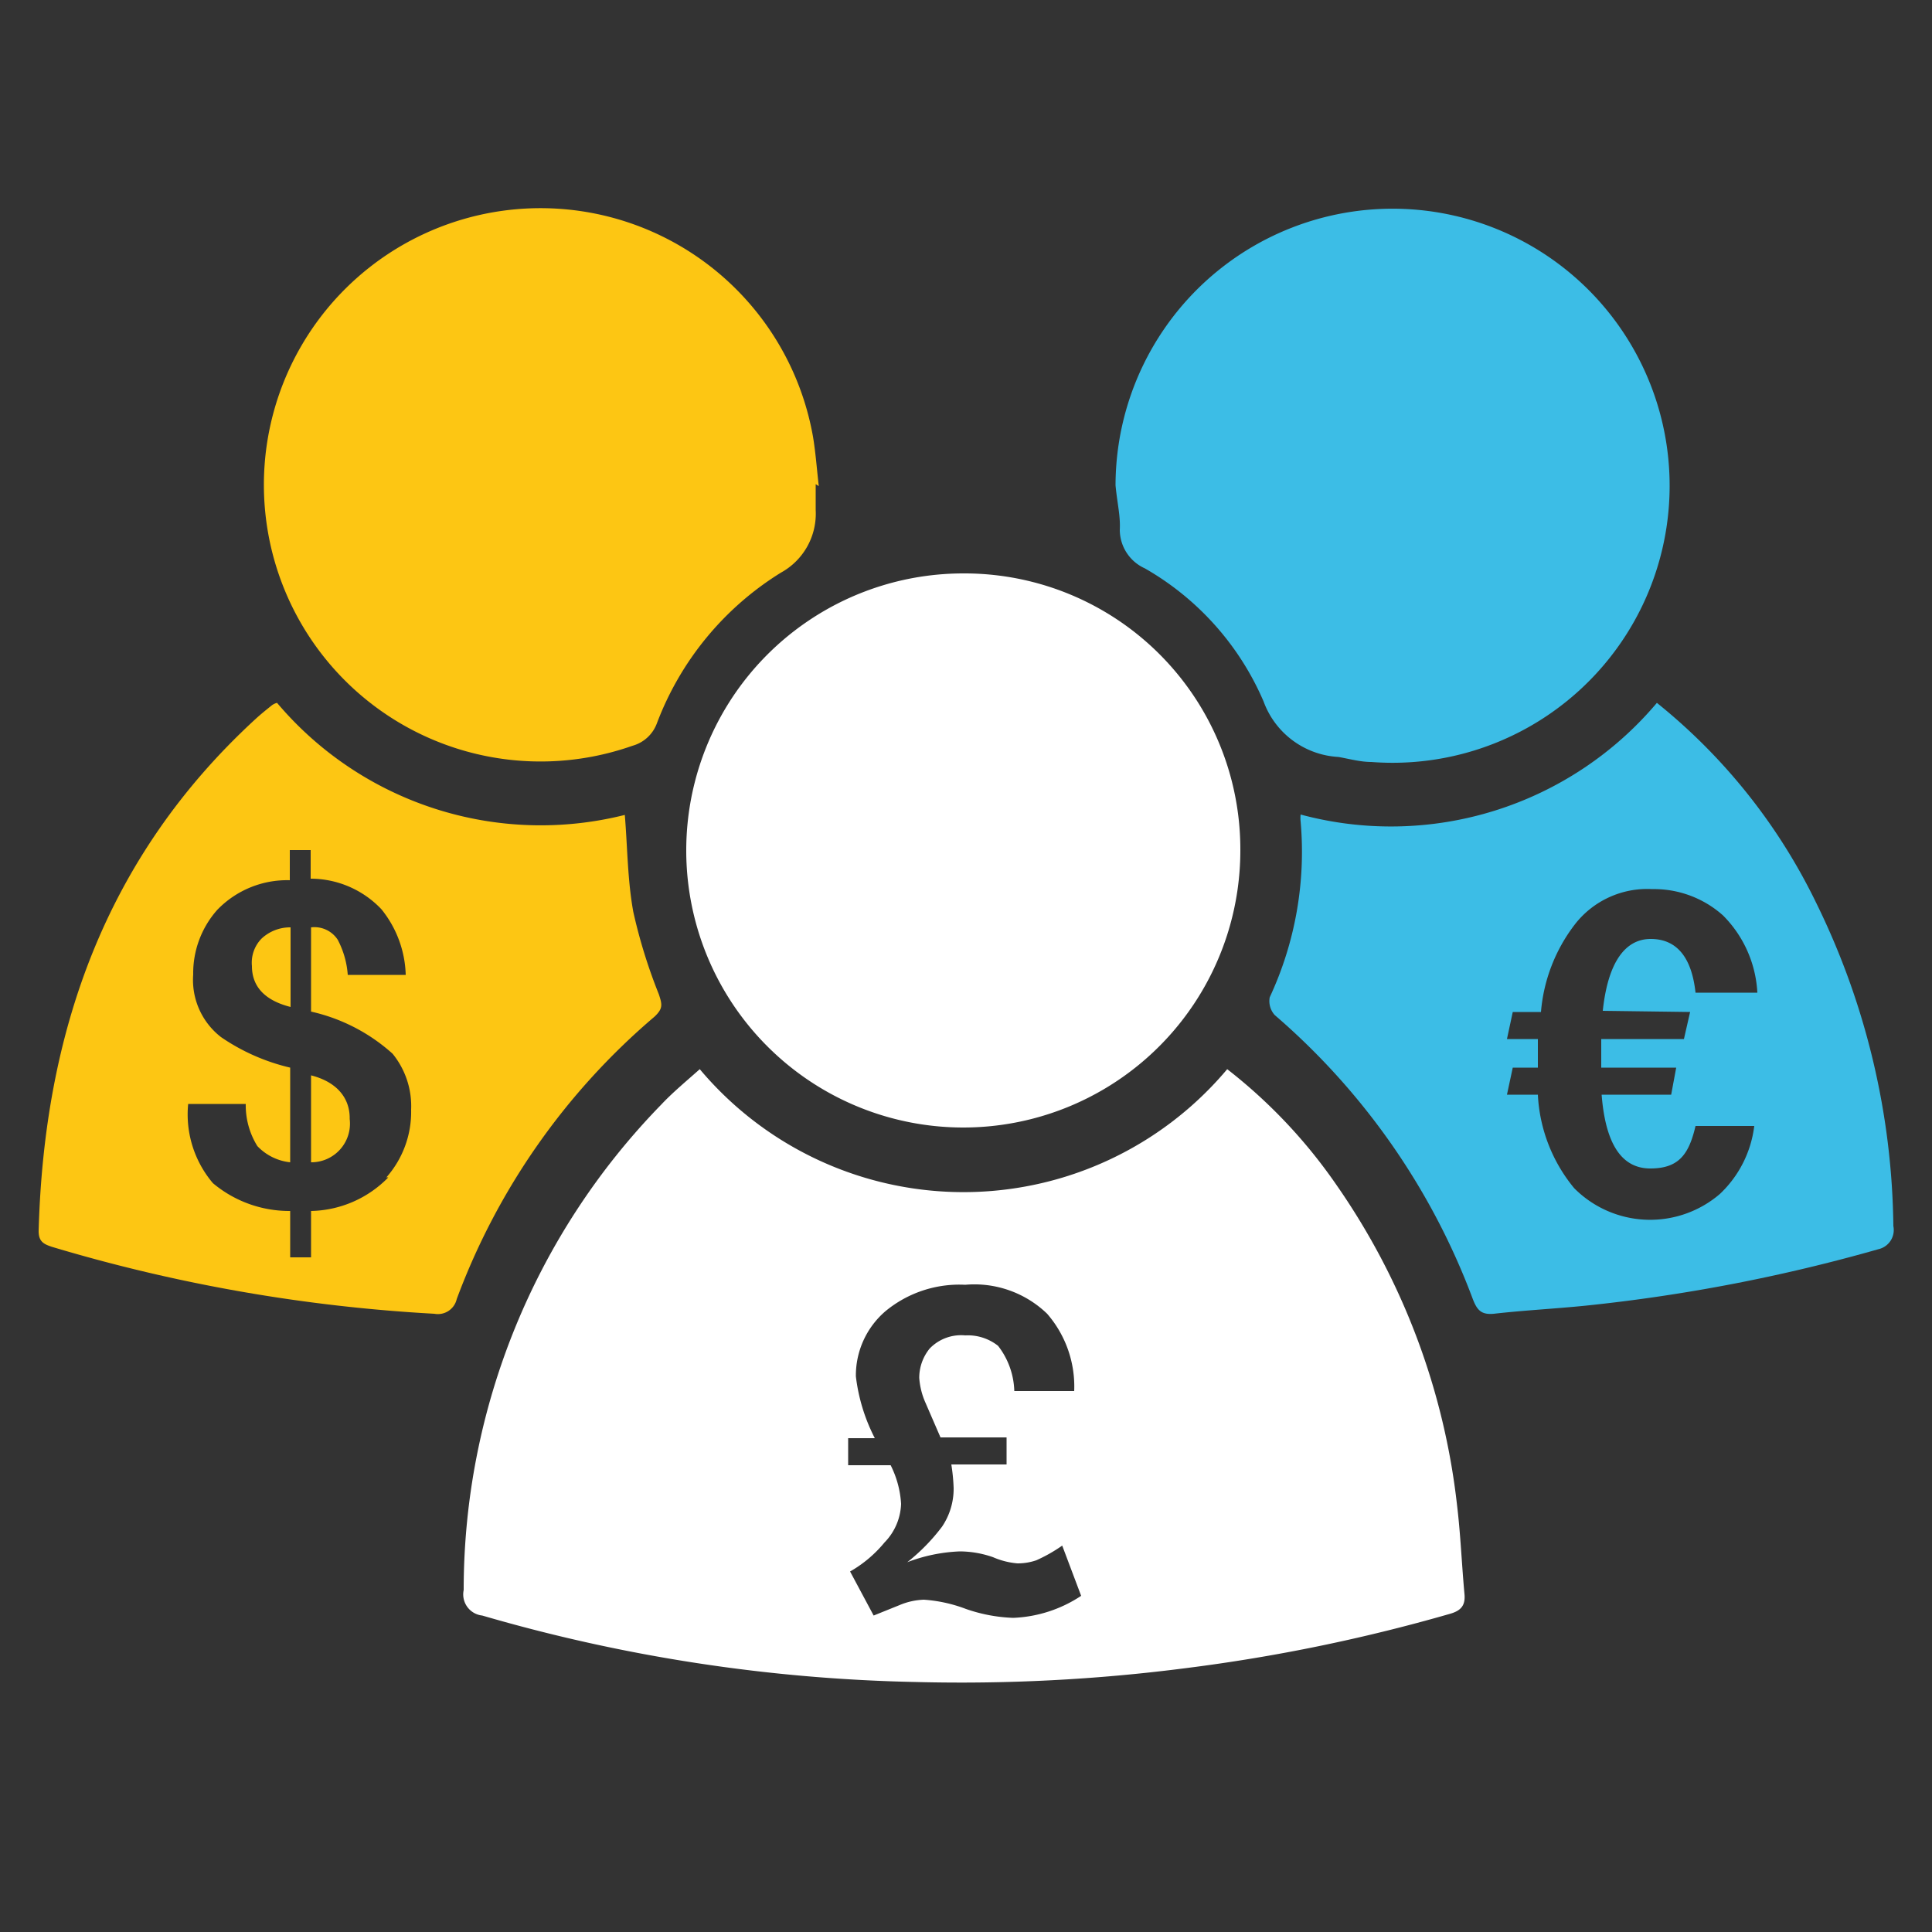
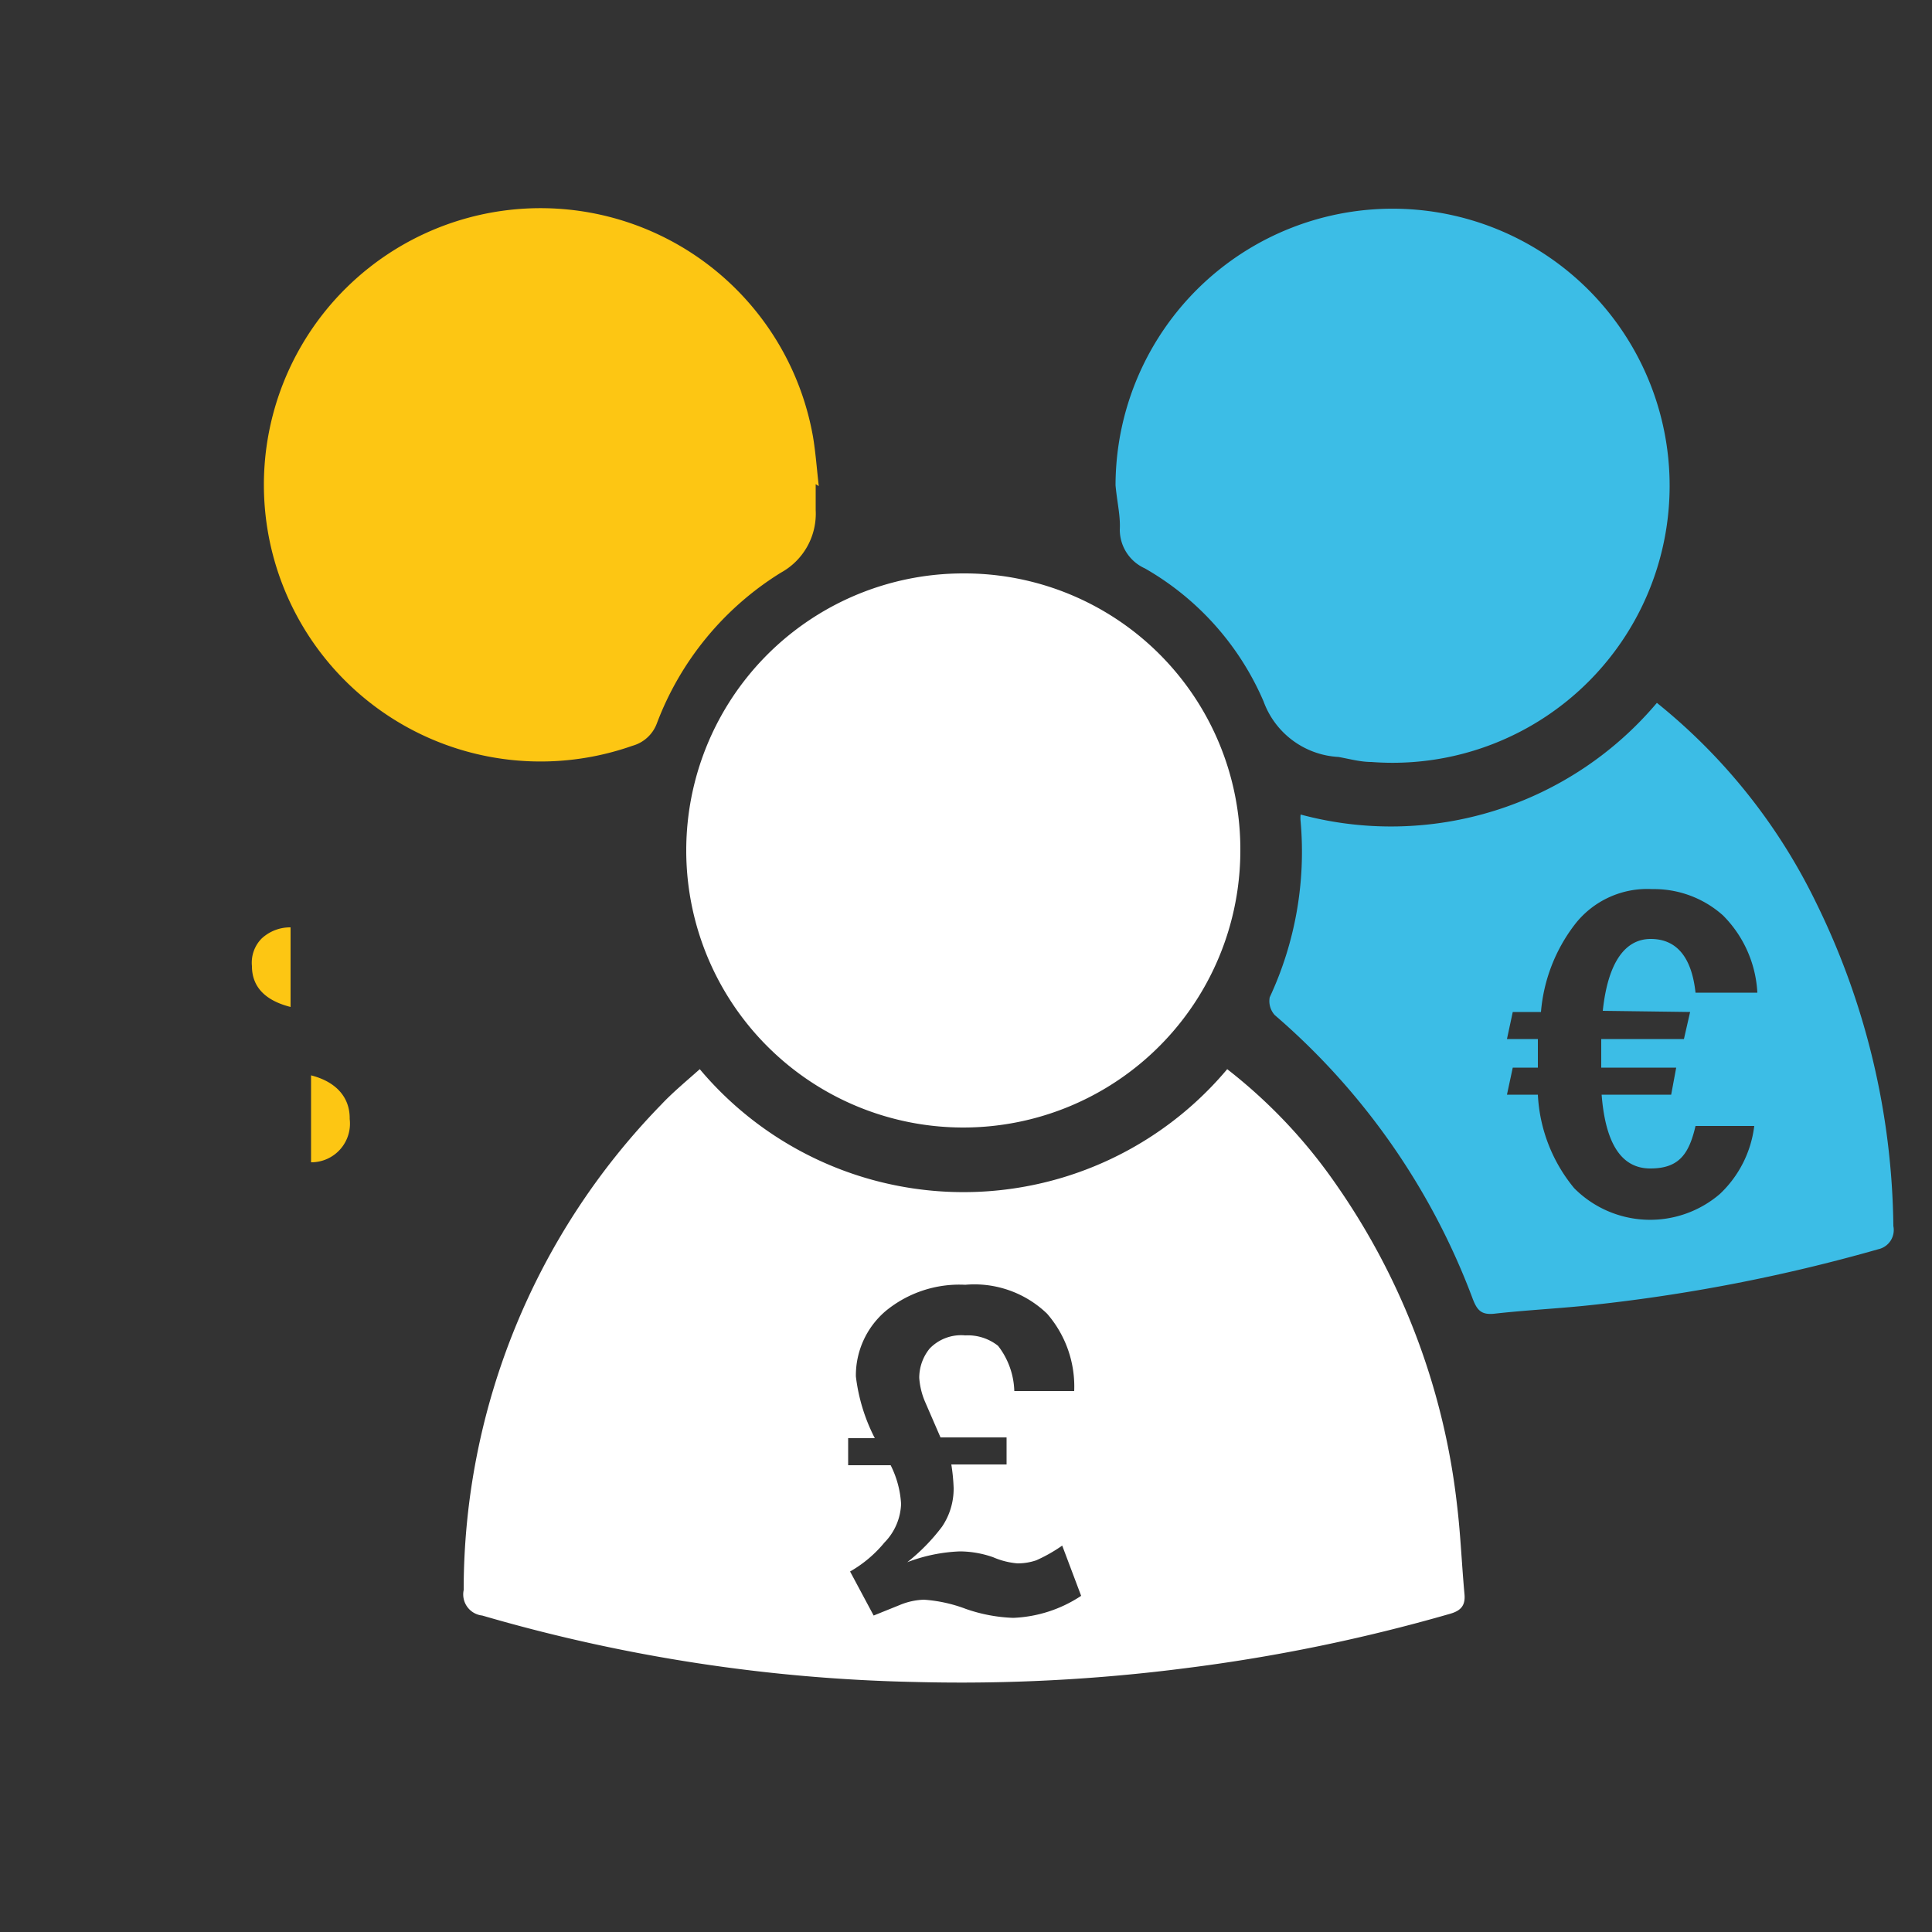
<svg xmlns="http://www.w3.org/2000/svg" viewBox="0 0 50 50">
  <rect x="0" y="0" width="50" height="50" fill="#333333" stroke="none" />
  <g id="Layer_27" data-name="Layer 27">
    <path d="M32.1,22a7.17,7.17,0,1,1-7.17-7.16A7.14,7.14,0,0,1,32.1,22Z" style="fill:#fff" />
    <path d="M28.87,12.56a7.17,7.17,0,1,1,6.62,7.16c-.28,0-.57-.08-.85-.13a2.19,2.19,0,0,1-1.94-1.44,7.27,7.27,0,0,0-3.07-3.44,1.1,1.1,0,0,1-.65-1C29,13.35,28.91,13,28.87,12.56Z" style="fill:#3cbde6" />
    <path d="M21.11,12.53l0,.67a1.74,1.74,0,0,1-.9,1.62A7.84,7.84,0,0,0,17,18.72a.94.94,0,0,1-.63.58,7.16,7.16,0,1,1,4.67-8c.07.42.1.85.15,1.28Z" style="fill:#fdc613" />
    <path d="M37.9,41.25c-.07-.76-.1-1.53-.19-2.28a18,18,0,0,0-3.12-8.3,13.48,13.48,0,0,0-2.83-3,8.91,8.91,0,0,1-13.65,0c-.36.32-.71.61-1,.92A18,18,0,0,0,12,41.15a.55.55,0,0,0,.48.66A43.16,43.16,0,0,0,23.7,43.53a45.49,45.49,0,0,0,7-.36,45,45,0,0,0,6.81-1.4C37.8,41.69,37.93,41.56,37.9,41.25Zm-11.68.62A4.15,4.15,0,0,1,25,41.64a3.79,3.79,0,0,0-1.09-.24,1.76,1.76,0,0,0-.63.14l-.67.27L22,40.67a3.21,3.21,0,0,0,.89-.75,1.5,1.5,0,0,0,.43-1,2.55,2.55,0,0,0-.27-1h-1.1v-.7h.69a4.69,4.69,0,0,1-.49-1.6,2.19,2.19,0,0,1,.77-1.69,3,3,0,0,1,2.06-.68A2.71,2.71,0,0,1,27.1,34a2.87,2.87,0,0,1,.7,2H26.25a2,2,0,0,0-.42-1.17,1.26,1.26,0,0,0-.85-.27,1.13,1.13,0,0,0-.92.34,1.2,1.2,0,0,0-.27.76,1.91,1.91,0,0,0,.16.64l.39.9h1.71v.7H24.62a4.81,4.81,0,0,1,.06.61,1.75,1.75,0,0,1-.3,1,5,5,0,0,1-.9.92,4.26,4.26,0,0,1,1.36-.28,2.64,2.64,0,0,1,.86.15,2,2,0,0,0,.63.16,1.48,1.48,0,0,0,.49-.08,4,4,0,0,0,.67-.38l.49,1.3A3.42,3.42,0,0,1,26.22,41.87Z" style="fill:#fff" />
    <path d="M6.52,25c0,.53.33.89,1,1.06V24a1.08,1.08,0,0,0-.75.29A.89.89,0,0,0,6.52,25Z" style="fill:#fdc613" />
    <path d="M8.05,27.83v2.25a1,1,0,0,0,1-1.12C9.06,28.42,8.72,28,8.05,27.83Z" style="fill:#fdc613" />
-     <path d="M17.05,25.73a13.77,13.77,0,0,1-.66-2.13c-.15-.82-.15-1.66-.22-2.51a8.93,8.93,0,0,1-9-2.9.39.39,0,0,0-.13.06c-.15.12-.3.24-.44.37C2.72,22.19,1.14,26.72,1,31.86c0,.28.14.34.35.41A42.61,42.61,0,0,0,11.24,34a.5.5,0,0,0,.58-.38,17.65,17.65,0,0,1,5.12-7.31C17.16,26.1,17.14,26,17.05,25.73Zm-7,4.74a2.87,2.87,0,0,1-2,.87v1.2H7.51v-1.2a3.08,3.08,0,0,1-2-.72,2.75,2.75,0,0,1-.64-2.05H6.36a2,2,0,0,0,.3,1.09,1.37,1.37,0,0,0,.85.42V27.63a5.29,5.29,0,0,1-1.79-.79A1.87,1.87,0,0,1,5,25.22a2.47,2.47,0,0,1,.62-1.67,2.51,2.51,0,0,1,1.88-.77V22h.54v.74a2.53,2.53,0,0,1,1.83.79,2.82,2.82,0,0,1,.63,1.7H9a2.3,2.3,0,0,0-.26-.91A.72.72,0,0,0,8.05,24v2.18a4.68,4.68,0,0,1,2.11,1.09,2.15,2.15,0,0,1,.48,1.45A2.56,2.56,0,0,1,10,30.47Z" style="fill:#fdc613" />
    <path d="M49,31.73a19.42,19.42,0,0,0-2-8.37,15.06,15.06,0,0,0-4.12-5.17,9,9,0,0,1-9.22,2.89.82.82,0,0,0,0,.18,8.91,8.91,0,0,1-.8,4.55.54.54,0,0,0,.13.46,18,18,0,0,1,5.13,7.36c.11.28.22.4.54.37.79-.09,1.59-.13,2.38-.21a44.2,44.2,0,0,0,7.57-1.46A.51.51,0,0,0,49,31.73Zm-5.26-5.54-.16.7H41.44c0,.2,0,.35,0,.43v.31h1.94l-.13.7H41.45c.1,1.28.52,1.91,1.26,1.91s1-.37,1.17-1.1H45.4a2.9,2.9,0,0,1-.89,1.76,2.77,2.77,0,0,1-3.77-.15,4.11,4.11,0,0,1-.94-2.42H39l.15-.7h.65c0-.19,0-.44,0-.74H39l.15-.7h.73a4.3,4.3,0,0,1,.88-2.27,2.37,2.37,0,0,1,2-.91,2.68,2.68,0,0,1,1.83.68,3.05,3.05,0,0,1,.89,2H43.88c-.1-.92-.49-1.39-1.16-1.39s-1.11.62-1.24,1.86Z" style="fill:#3cbde6" />
  </g>
</svg>